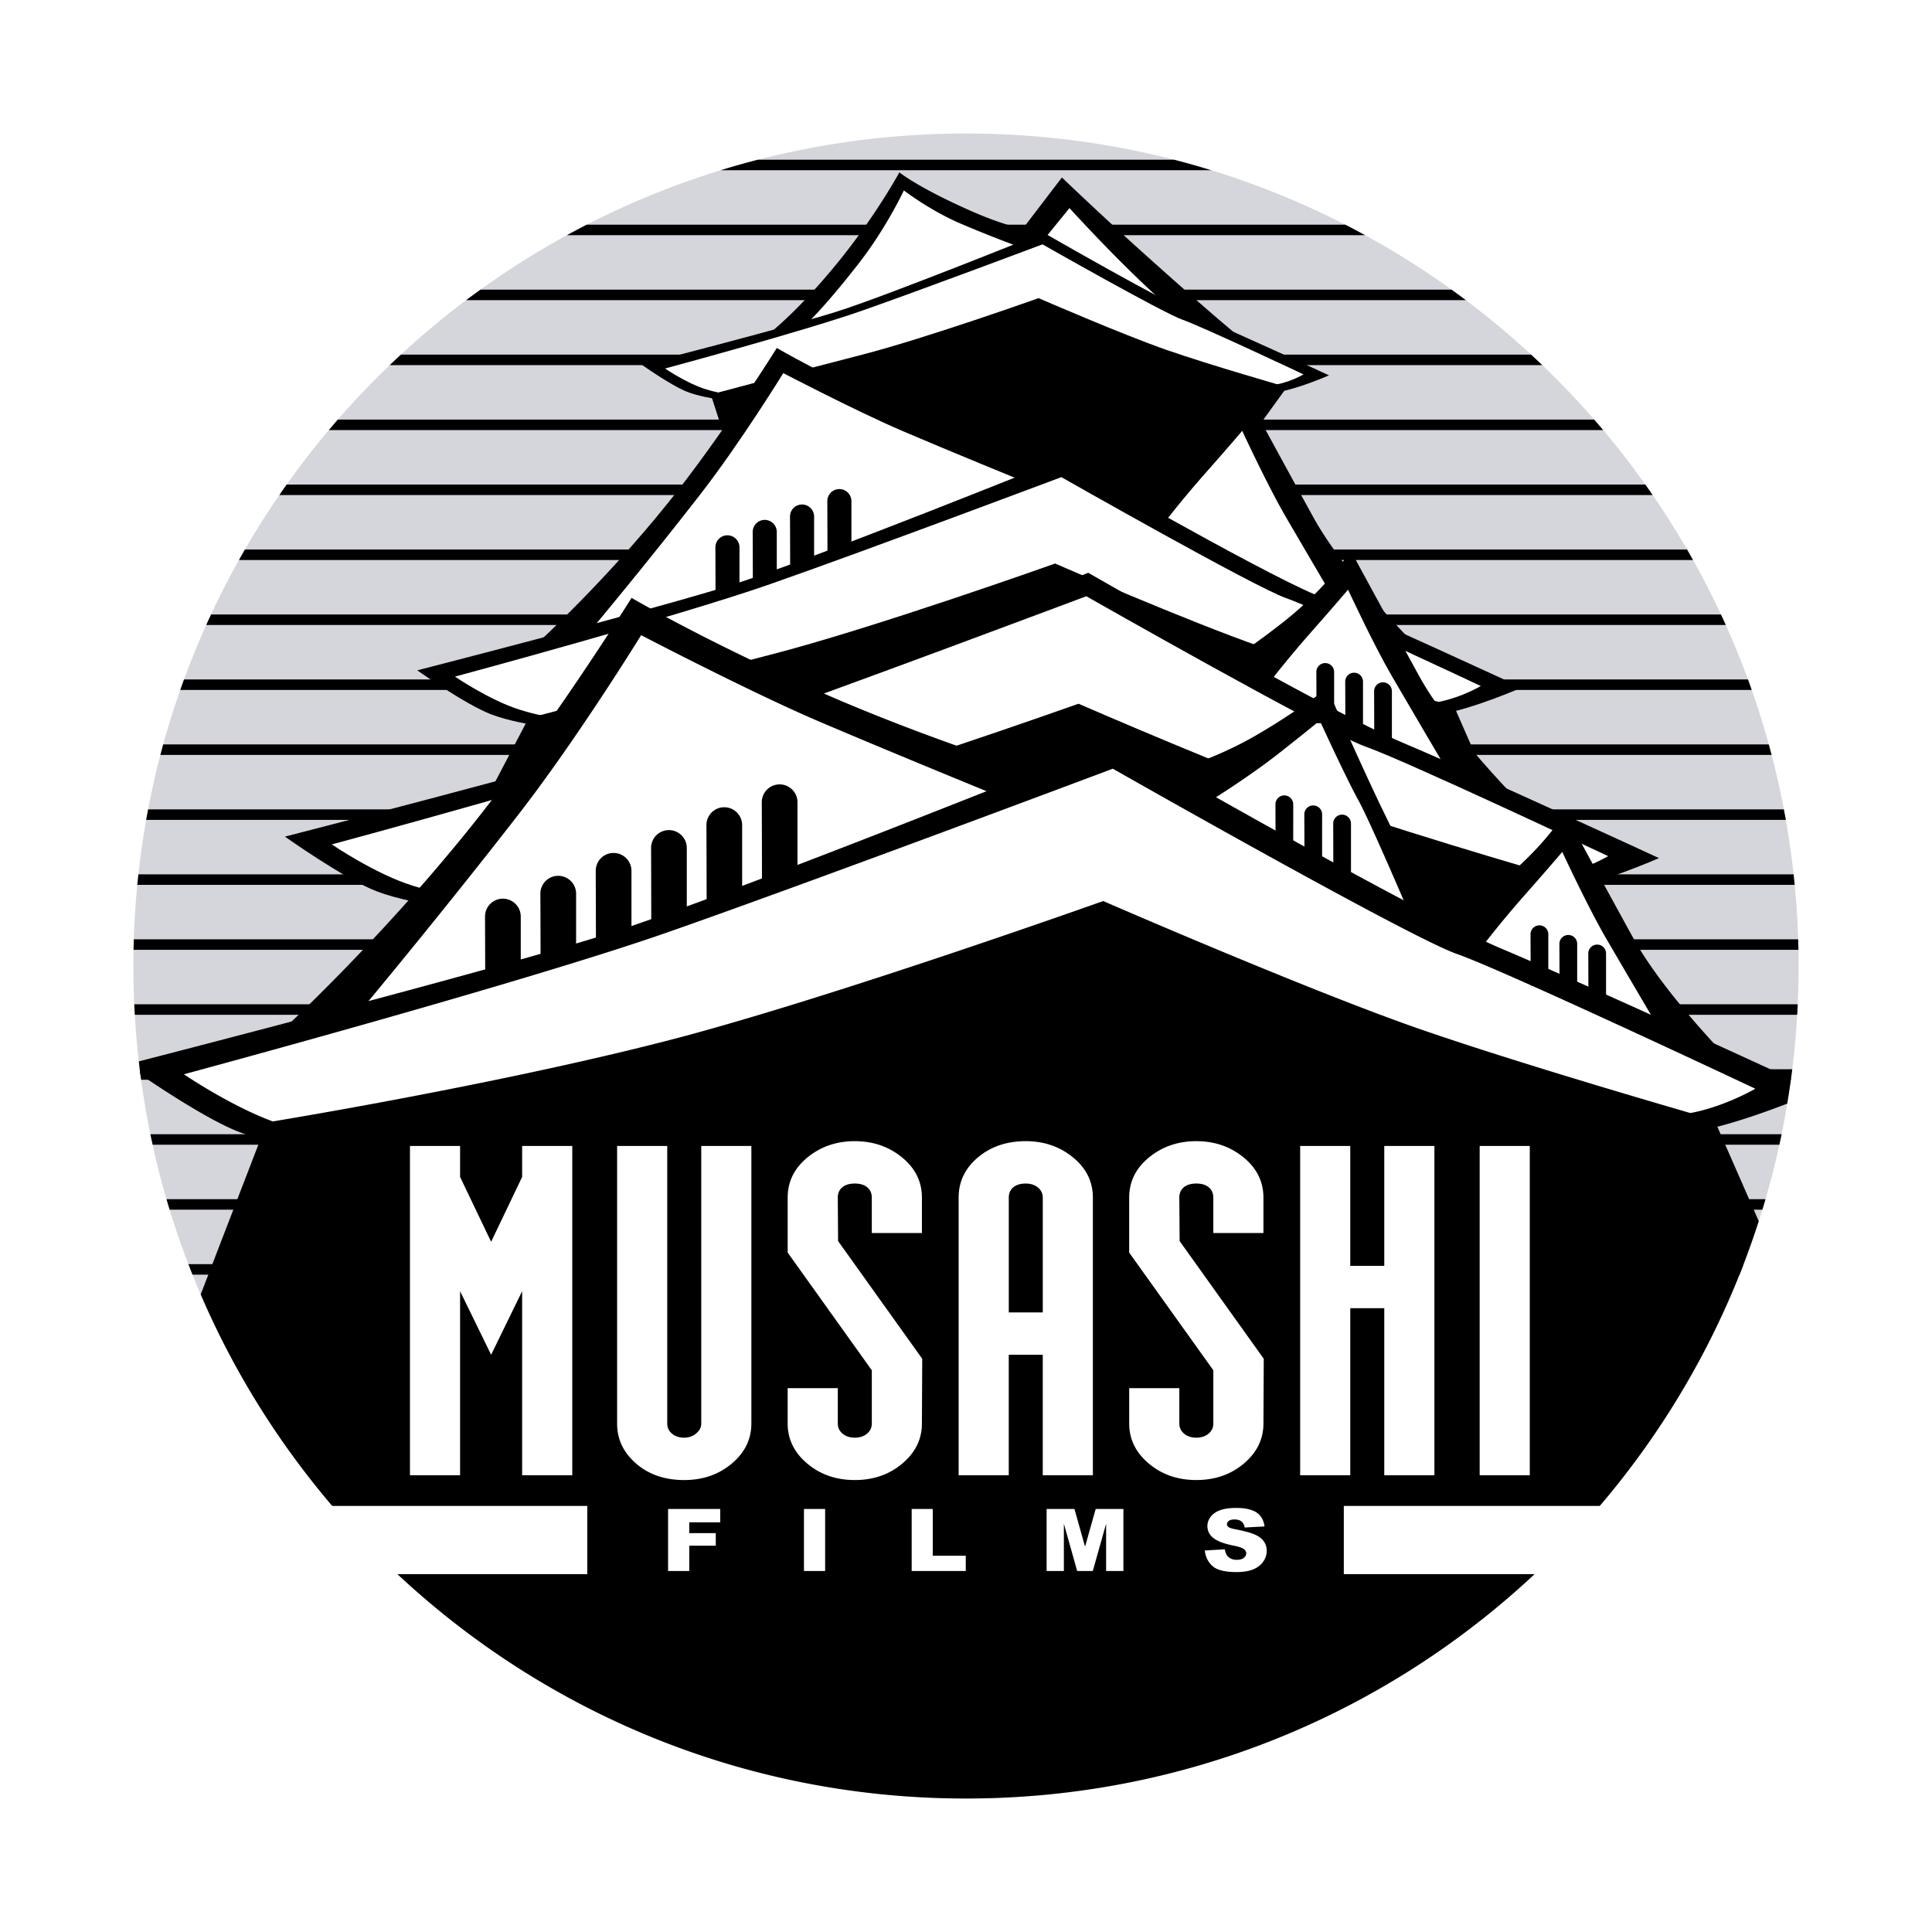
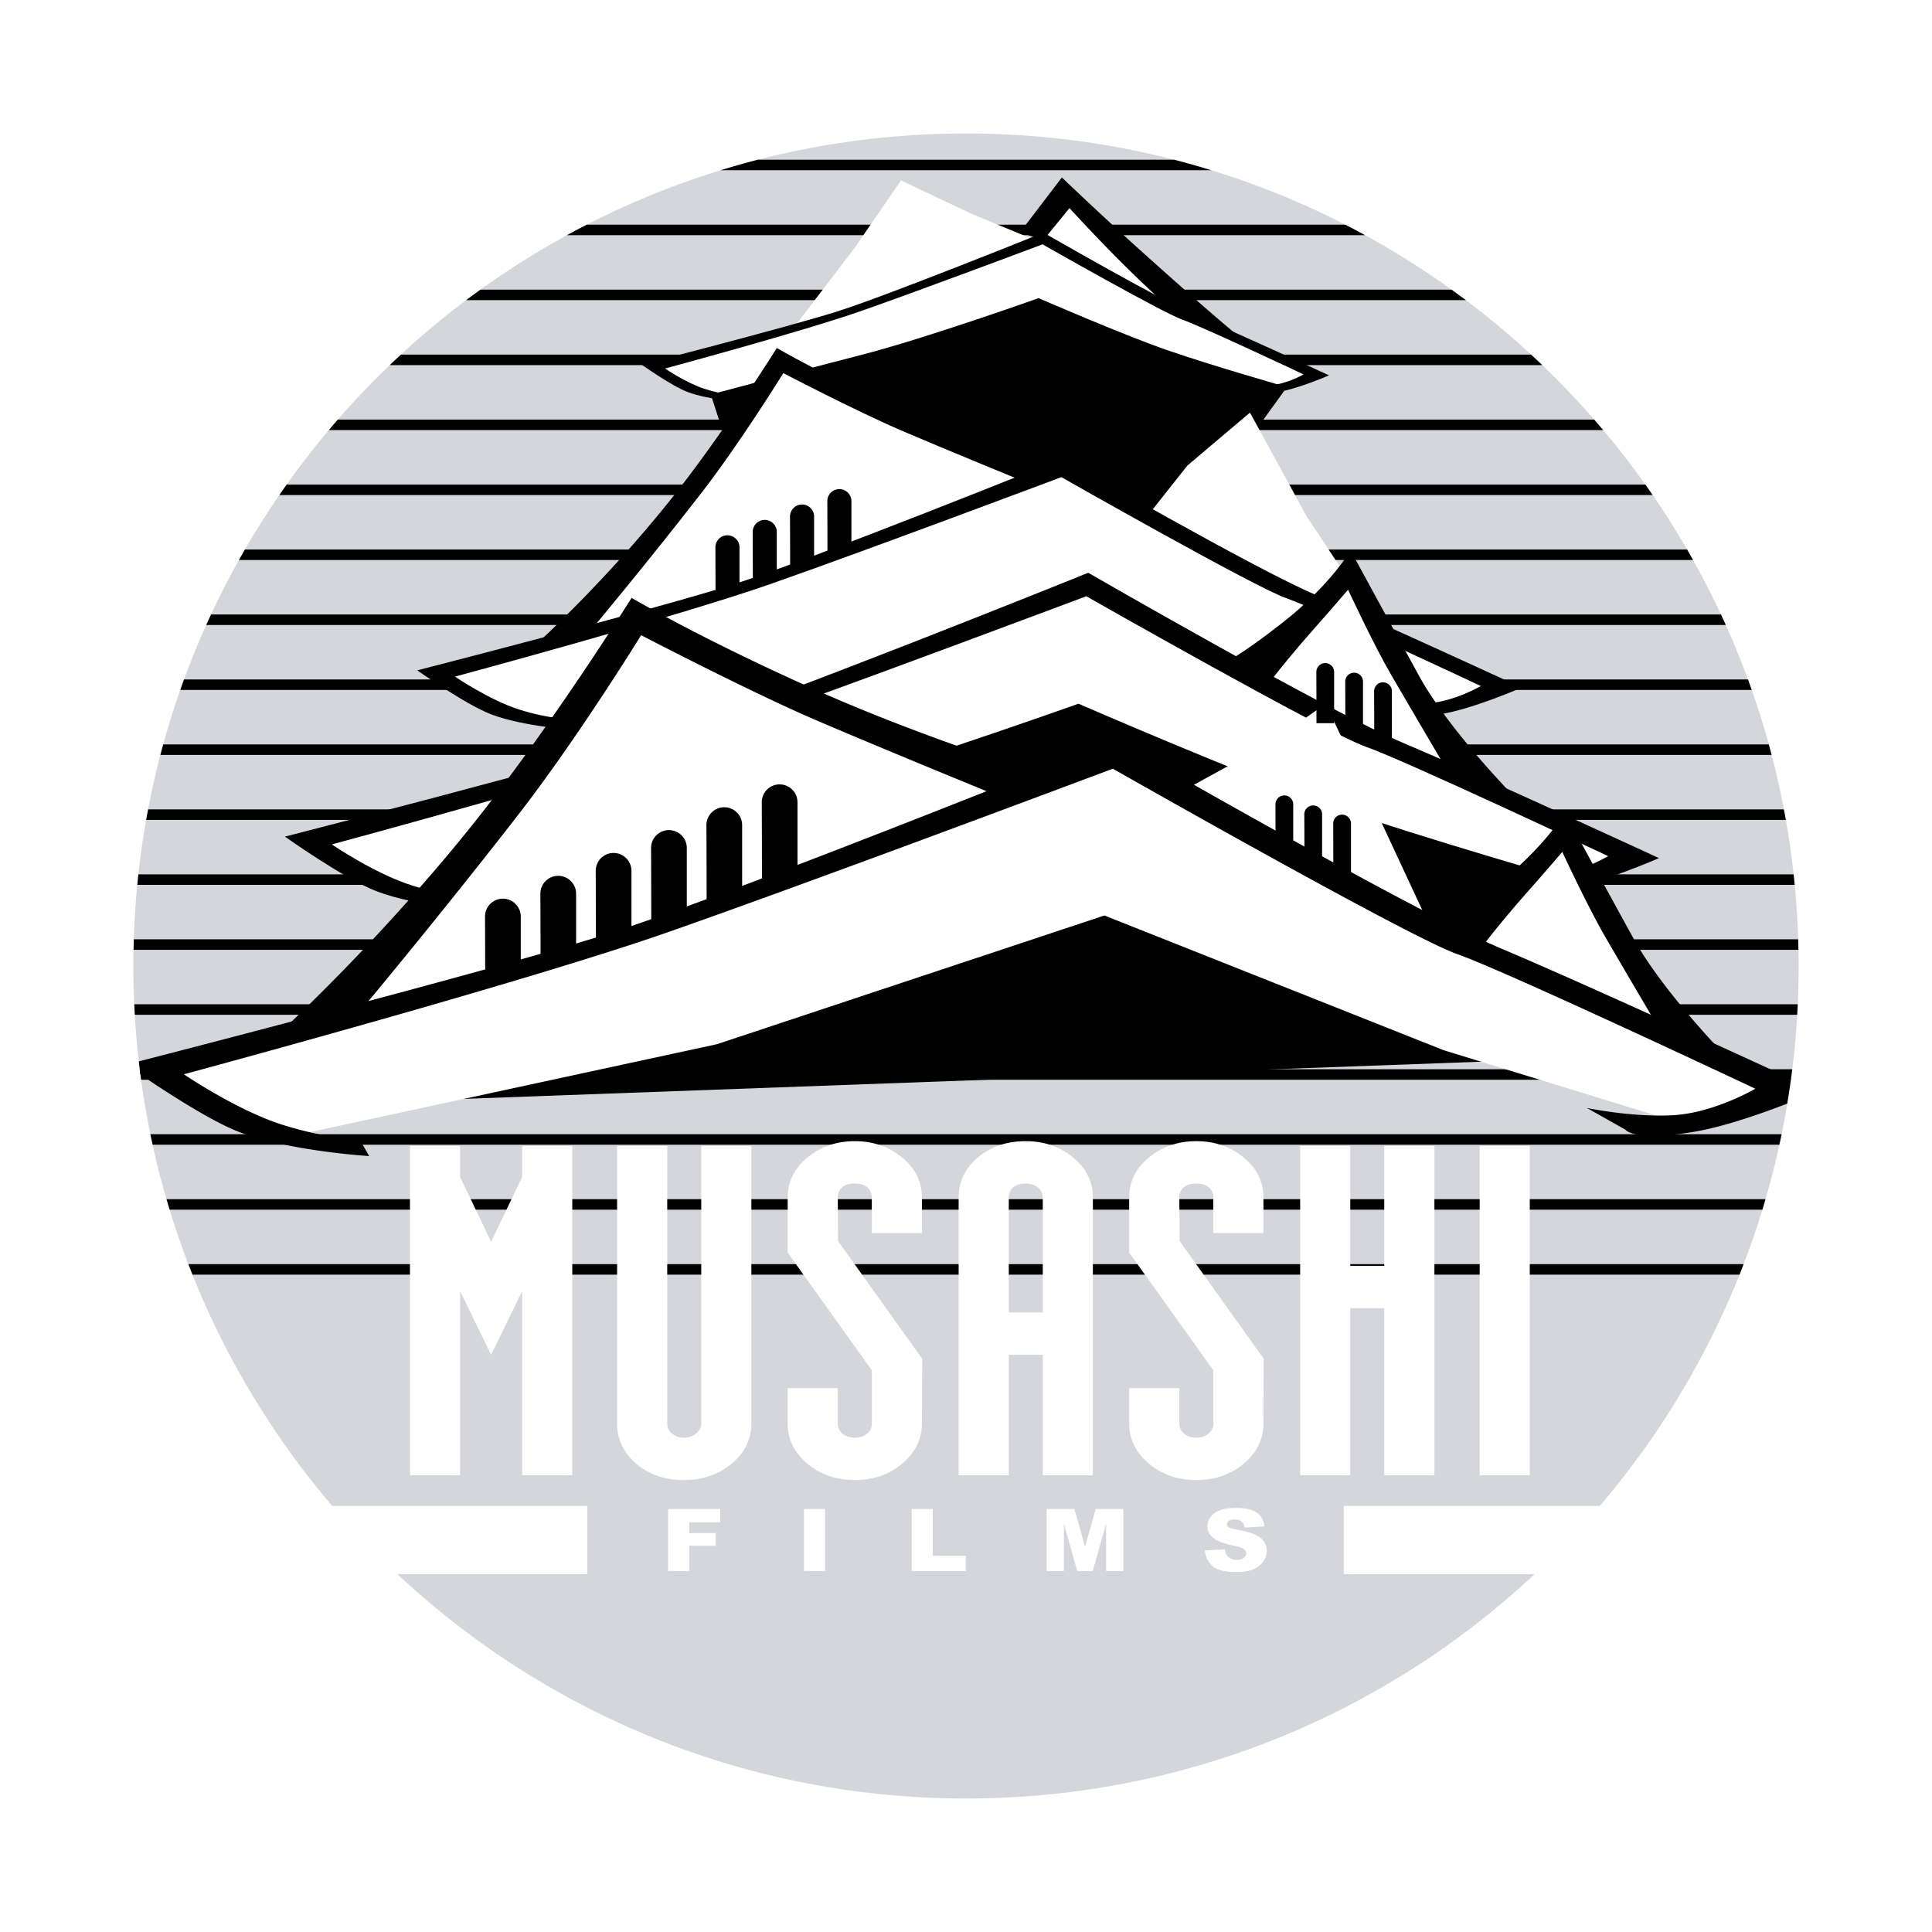
<svg xmlns="http://www.w3.org/2000/svg" width="2500" height="2500" viewBox="0 0 192.756 192.756">
  <path fill-rule="evenodd" clip-rule="evenodd" fill="#fff" d="M0 0h192.756v192.756H0V0z" />
  <path d="M8.504 96.379c0-48.525 39.342-87.86 87.875-87.86 48.532 0 87.874 39.335 87.874 87.86 0 48.523-39.342 87.859-87.874 87.859-48.533 0-87.875-39.336-87.875-87.859z" fill-rule="evenodd" clip-rule="evenodd" fill="#fff" />
  <path d="M13.306 96.379c0-45.873 37.192-83.06 83.073-83.06 45.879 0 83.071 37.187 83.071 83.06 0 45.872-37.191 83.058-83.071 83.058-45.881 0-83.073-37.186-83.073-83.058z" fill-rule="evenodd" clip-rule="evenodd" fill="#d5d6dc" />
  <path d="M75.616 15.935h41.525c1.246.321 2.482.672 3.705 1.049H71.909a81.896 81.896 0 0 1 3.707-1.049zm-62.29 78.83c.007-.35.015-.7.026-1.049h166.05c.012.349.02.699.027 1.049H13.326zm.374-6.482c.034-.351.071-.7.109-1.049h165.138c.037.35.074.699.109 1.049H13.7zm.883-6.482c.062-.351.131-.699.198-1.049h163.194c.068.35.137.698.199 1.049H14.583zm1.419-6.482c.092-.351.188-.7.284-1.049h160.182c.096.349.191.698.285 1.049H16.002zm1.986-6.482c.123-.35.243-.701.371-1.049h156.038c.129.348.248.699.371 1.049H17.988zm2.587-6.481c.158-.352.322-.7.485-1.049h150.636c.164.349.328.697.486 1.049H20.575zm3.267-6.482c.197-.35.392-.701.594-1.049H168.32c.201.348.396.699.594 1.049H23.842zm4.03-6.481c.241-.351.481-.703.728-1.049h135.557c.246.347.486.699.727 1.049H27.872zm4.94-6.482c.296-.351.592-.703.894-1.049h125.345c.301.346.598.698.893 1.049H32.812zm6.072-6.482c.369-.354.743-.702 1.119-1.049h112.751c.375.347.748.695 1.117 1.049H38.884zm7.624-6.482c.472-.355.95-.704 1.43-1.049h96.878c.48.345.959.694 1.432 1.049h-99.74zm10.055-6.481a81.04 81.04 0 0 1 1.976-1.049h75.678c.664.34 1.322.691 1.977 1.049H56.563zm122.796 76.731c-.016.351-.035.7-.055 1.049H13.452a72.15 72.15 0 0 1-.055-1.049h165.962zm-.545 6.482c-.043.351-.092.699-.141 1.049H14.082c-.048-.35-.097-.698-.14-1.049h164.872zm-1.062 6.481c-.07.352-.15.7-.229 1.049H15.231c-.077-.349-.157-.697-.229-1.049h162.75zm-1.609 6.482c-.102.351-.205.701-.312 1.05H16.926c-.107-.349-.21-.699-.312-1.05h159.529zm-2.186 6.482c-.133.35-.27.7-.408 1.049H19.207c-.139-.349-.274-.699-.409-1.049h155.159z" />
  <path fill-rule="evenodd" clip-rule="evenodd" fill="#fff" d="M80.592 33.484l-1.14-1.14 5.821-7.622 4.622-6.721 6.963 3.3 5.943 2.461 3.48-4.621 4.742 4.561 7.143 7.022-14.705-3.962-22.869 6.722z" />
  <path fill-rule="evenodd" clip-rule="evenodd" fill="#fff" d="M72.846 39.836l-2.282-.24-3.423-1.742-1.682-1.26 12.071-3.063 10.33-3.482 9.49-3.603 6.726-2.522 7.928 4.203 11.109 5.104 2.703 1.742 5.586 2.521-2.523.841-5.344 1.261-50.689.24z" />
  <path d="M73.999 48.902l-3.083-9.545s7.918-2.12 15.044-3.955c6.439-1.658 17.658-5.657 17.658-5.657s8.293 3.609 12.779 5.17c4.488 1.56 12 3.706 12 3.706l-9.502 13.138-44.896-2.857z" fill-rule="evenodd" clip-rule="evenodd" />
  <path d="M123.229 38.134s1.854.39 3.512.292 3.316-1.073 3.316-1.073-10.145-4.78-12.096-5.463c-1.953-.683-13.951-7.511-13.951-7.511s-12.195 4.585-18.049 6.633c-5.853 2.049-19.609 5.755-19.609 5.755s2.146 1.463 4 2.048 3.122.585 3.122.585l.39.683s-3.22-.195-5.268-.976c-1.592-.606-4.585-2.731-4.585-2.731s14.439-3.707 19.414-5.268c4.976-1.561 20.683-7.9 20.683-7.9s12 6.925 15.707 8.486c3.707 1.56 12.779 5.754 12.779 5.754s-3.031 1.332-5.072 1.658c-2.439.39-2.732-.097-2.732-.097l-1.561-.875z" fill-rule="evenodd" clip-rule="evenodd" />
  <path fill-rule="evenodd" clip-rule="evenodd" fill="#fff" d="M56.522 65.171l1.681-4.081 11.644-13.203 7.924-12.002 11.164 5.761 16.686 6.962 8.283 3.6 4.563-5.761 6.242-5.281 5.643 10.322 7.921 12.003-18.845-6.721-13.567-5.762-21.968 7.802-27.371 6.361z" />
-   <path d="M101.703 24.64s-2.82-1.028-5.881-2.34c-3.061-1.312-5.643-3.3-5.643-3.3s-1.741 3.721-4.441 7.201c-3.604 4.644-5.462 6.301-5.462 6.301l-3.841 1.021s3.127-2.325 7.383-7.622c3.689-4.591 5.912-8.704 5.912-8.704s1.813 1.483 6.993 3.783c5.178 2.299 7.323 2.1 7.323 2.1l-2.343 1.56zM115.857 52.542s1.857-2.449 4.398-5.326c2.385-2.699 3.682-4.231 3.682-4.231s2.516 5.438 4.373 8.629a1878.14 1878.14 0 0 0 5.326 9.074l6.941 3.005s-6.547-6.64-9.541-12.08c-2.727-4.955-6.848-12.543-6.848-12.543s-1.984 3.435-6.754 7.183c-4.227 3.321-5.977 4.119-5.977 4.119l4.4 2.17z" fill-rule="evenodd" clip-rule="evenodd" />
  <path fill-rule="evenodd" clip-rule="evenodd" fill="#fff" d="M55.813 72.428l-3.666-.386-5.501-2.797-2.701-2.026 19.394-4.92 16.596-5.595 15.245-5.788 10.806-4.052 12.737 6.753 17.851 8.199 4.342 2.798 8.973 4.052-4.053 1.351-8.588 2.025-81.435.386z" />
-   <path d="M43.981 88.347l8.744-16.681s12.722-3.406 24.171-6.354c10.345-2.664 28.37-9.089 28.37-9.089s13.322 5.798 20.533 8.306c7.209 2.507 19.279 5.955 19.279 5.955l6.111 13.947-107.208 3.916z" fill-rule="evenodd" clip-rule="evenodd" />
  <path d="M136.771 69.699s2.977.627 5.641.47c2.666-.156 5.33-1.724 5.33-1.724s-16.301-7.679-19.436-8.775-22.414-12.066-22.414-12.066S86.3 54.969 76.896 58.26c-9.404 3.291-31.504 9.246-31.504 9.246s3.448 2.35 6.426 3.291c2.978.94 5.016.94 5.016.94l.627 1.097s-5.172-.313-8.464-1.567c-2.558-.974-7.367-4.388-7.367-4.388s23.198-5.955 31.191-8.462c7.994-2.507 33.23-12.693 33.23-12.693s19.277 11.126 25.234 13.633c5.955 2.507 20.531 9.246 20.531 9.246s-4.869 2.139-8.15 2.664c-3.918.627-4.387-.157-4.387-.157l-2.508-1.411z" fill-rule="evenodd" clip-rule="evenodd" />
  <path fill-rule="evenodd" clip-rule="evenodd" fill="#fff" d="M46.073 90.38l-4.561-.48-6.843-3.481-3.361-2.52 24.129-6.122 20.648-6.961 18.967-7.202 13.444-5.041 15.848 8.402 5.162-4.201 5.16-5.521 5.043 9.722 6.842 10.202 5.402 3.48 11.164 5.042-5.041 1.68-10.685 2.52-101.318.481z" />
  <path d="M31.352 110.18L42.23 89.424s15.828-4.237 30.073-7.905C85.173 78.204 107.6 70.21 107.6 70.21s16.576 7.214 25.545 10.334c8.971 3.12 23.986 7.409 23.986 7.409l7.605 17.353-133.384 4.874z" fill-rule="evenodd" clip-rule="evenodd" />
  <path d="M146.795 86.978s3.707.78 7.021.585 6.631-2.145 6.631-2.145-20.281-9.554-24.182-10.918-27.887-15.013-27.887-15.013-24.375 9.163-36.075 13.258c-11.701 4.094-39.197 11.503-39.197 11.503s4.29 2.925 7.996 4.095c3.705 1.17 6.24 1.17 6.24 1.17l.78 1.364s-6.435-.39-10.53-1.949c-3.183-1.212-9.166-5.459-9.166-5.459S57.287 76.06 67.233 72.94c9.945-3.119 41.341-15.793 41.341-15.793S132.56 70.991 139.97 74.11c7.41 3.12 25.547 11.504 25.547 11.504s-6.061 2.661-10.141 3.314c-4.875.78-5.461-.195-5.461-.195l-3.12-1.755z" fill-rule="evenodd" clip-rule="evenodd" />
  <path fill-rule="evenodd" clip-rule="evenodd" fill="#fff" d="M28.192 113.542l-6.603-3.001-5.882-3.841 17.767-4.921L51.12 79.575l12.365-17.764 14.646 7.082 23.408 9.601 9.484-2.761 7.082 3.121 8.524-4.681 5.642-3.96 4.682 9.962 5.643 12.122 2.761 1.201 5.762-4.921 5.162-5.162 4.922 9.723 6.963 10.801 9.604 4.801-9.124 3.602-24.609-7.562-33.853-13.443-38.656 12.843-43.336 9.362z" />
-   <path d="M20.024 129.143l6.607-17.16s22.438-3.646 39.976-8.163c15.846-4.081 43.456-13.923 43.456-13.923s20.408 8.882 31.453 12.723c11.043 3.842 29.531 9.122 29.531 9.122l4.424 10.092c-10.752 33.419-42.094 57.604-79.092 57.604-34.243-.001-63.642-20.716-76.355-50.295zM120.508 80.055s3.955-2.445 6.963-4.801c2.834-2.22 4.201-3.361 4.201-3.361s2.641 5.762 3.84 7.922c1.201 2.161 5.283 11.763 5.283 11.763l3.361 1.681s-4.049-7.967-6.406-12.864c-2.145-4.459-5.326-11.708-5.326-11.708s-3.863 2.851-7.475 4.888c-4.682 2.641-9.604 3.841-9.604 3.841l5.163 2.639zM152.701 93.209a.887.887 0 1 1 1.774 0v5.112h-1.762c0-2.687-.012-5.112-.012-5.112zM155.582 94.17a.886.886 0 1 1 1.774 0v5.112h-1.762c0-2.687-.012-5.112-.012-5.112zM158.463 95.129a.886.886 0 1 1 1.774 0v5.112h-1.762c0-2.686-.012-5.112-.012-5.112z" fill-rule="evenodd" clip-rule="evenodd" />
  <path d="M127.252 80.247c0-.491.393-.889.885-.889.49 0 .889.397.889.889l-.002 5.112h-1.762c0-2.688-.01-5.112-.01-5.112zM130.131 81.206a.889.889 0 0 1 1.776 0l-.002 5.113h-1.76c0-2.687-.014-5.113-.014-5.113zM133.014 82.167c0-.491.393-.889.885-.889a.89.89 0 0 1 .889.889v5.113h-1.762c-.001-2.688-.012-5.113-.012-5.113zM147.789 94.551s1.857-2.449 4.4-5.326c2.383-2.699 3.68-4.231 3.68-4.231s2.518 5.438 4.373 8.629a2079.38 2079.38 0 0 0 5.326 9.074l6.941 3.006s-6.545-6.641-9.539-12.08c-2.729-4.955-6.848-12.543-6.848-12.543s-1.986 3.434-6.756 7.182c-4.227 3.321-5.977 4.12-5.977 4.12l4.4 2.169zM99.973 79.572S88.23 74.776 81.502 71.89s-17.536-8.518-17.536-8.518-6.305 10.241-12.241 17.891c-7.922 10.209-15.843 19.682-15.843 19.682l-8.042 2.149s9.713-8.876 19.068-20.518C55.017 72.484 63.011 59.65 63.011 59.65s7.105 4.179 18.491 9.234 23.029 8.538 23.029 8.538l-4.558 2.15z" fill-rule="evenodd" clip-rule="evenodd" />
  <path d="M158.322 110.541s4.561.961 8.643.721c4.082-.241 8.164-2.641 8.164-2.641s-24.971-11.763-29.771-13.443c-4.803-1.68-34.334-18.484-34.334-18.484S81.012 87.977 66.606 93.017c-14.406 5.042-48.259 14.164-48.259 14.164s5.282 3.602 9.844 5.041c4.562 1.44 7.683 1.44 7.683 1.44l.96 1.68s-7.923-.479-12.964-2.4c-2.851-1.085-7.526-4.148-9.862-5.737-.057-.436-.106-.872-.156-1.31 6.43-1.659 35.644-9.228 46.512-12.637 12.245-3.841 50.9-19.444 50.9-19.444s29.531 17.043 38.654 20.884c7.188 3.026 22.564 10.072 28.771 12.927a78.083 78.083 0 0 1-.377 2.482c-2.627 1.017-6.453 2.358-9.426 2.834-6.004.96-6.725-.239-6.725-.239l-3.839-2.161z" fill-rule="evenodd" clip-rule="evenodd" />
  <path d="M48.391 91.447a1.78 1.78 0 0 1 1.779-1.786c.986 0 1.786.8 1.786 1.786v5.354l-3.545 1.166c-.007-3.713-.02-6.52-.02-6.52zM53.913 89.167c0-.987.792-1.786 1.779-1.786s1.786.799 1.786 1.786v5.82l-3.544 1.165c-.006-3.942-.021-6.985-.021-6.985zM59.436 86.886c0-.987.792-1.786 1.778-1.786s1.787.799 1.787 1.786v6.286l-3.543 1.165c-.007-4.166-.022-7.451-.022-7.451zM64.958 84.606c0-.987.792-1.786 1.778-1.786.987 0 1.786.799 1.786 1.786v6.75l-3.543 1.165c-.005-4.383-.021-7.915-.021-7.915zM70.48 82.325c0-.986.792-1.786 1.778-1.786s1.786.799 1.786 1.786v7.216l-3.542 1.165c-.004-4.596-.022-8.381-.022-8.381zM76.002 80.045c0-.987.792-1.786 1.778-1.786.987 0 1.786.799 1.786 1.786v7.681l-3.542 1.165a2432.49 2432.49 0 0 0-.022-8.846zM131.332 67.043a.886.886 0 1 1 1.774 0v5.112h-1.762c0-2.686-.012-5.112-.012-5.112zM134.213 68.004a.887.887 0 1 1 1.774 0v5.112h-1.762c0-2.687-.012-5.112-.012-5.112zM137.096 68.964c0-.491.393-.889.883-.889a.89.89 0 0 1 .891.889v5.112h-1.762c-.001-2.687-.012-5.112-.012-5.112z" fill-rule="evenodd" clip-rule="evenodd" />
  <path d="M126.416 68.388s1.855-2.448 4.398-5.326c2.385-2.698 3.682-4.231 3.682-4.231s2.516 5.438 4.373 8.629c2.154 3.704 5.326 9.074 5.326 9.074l6.939 3.005s-6.545-6.64-9.539-12.079c-2.727-4.955-6.848-12.544-6.848-12.544s-1.984 3.435-6.754 7.182c-4.227 3.321-5.977 4.12-5.977 4.12l4.4 2.17zM102.418 48.147s-7.916-3.233-12.45-5.178c-4.535-1.945-11.82-5.742-11.82-5.742s-4.25 6.903-8.251 12.06c-5.34 6.882-10.68 13.267-10.68 13.267l-5.42 1.449s6.547-5.983 12.853-13.831c5.466-6.803 10.854-15.454 10.854-15.454s4.79 2.818 12.464 6.225c7.675 3.407 15.522 5.754 15.522 5.754l-3.072 1.45z" fill-rule="evenodd" clip-rule="evenodd" />
  <path d="M71.375 54.612c0-.665.534-1.204 1.199-1.204s1.204.539 1.204 1.204v3.923l-2.389.785c-.005-2.656-.014-4.708-.014-4.708zM75.097 53.075c0-.665.534-1.204 1.199-1.204s1.204.539 1.204 1.204v4.237l-2.388.785c-.005-2.807-.015-5.022-.015-5.022zM78.819 51.538a1.2 1.2 0 0 1 1.199-1.204c.666 0 1.205.539 1.205 1.204v4.551l-2.389.785c-.003-2.955-.015-5.336-.015-5.336zM82.542 50c0-.665.534-1.204 1.199-1.204s1.204.539 1.204 1.204v4.865l-2.388.784c-.003-3.097-.015-5.649-.015-5.649zM104.061 24.002l2.641-3.241s2.432 2.67 5.043 5.281c3.602 3.601 5.281 4.921 5.281 4.921l6.482 2.521s-2.4-1.921-9.482-8.282c-4.209-3.779-8.082-7.497-8.082-7.497l-4.164 5.457 2.281.84z" fill-rule="evenodd" clip-rule="evenodd" />
  <path d="M165.967 150.247h-31.895v6.805h26.031a87.962 87.962 0 0 0 5.864-6.805zM32.823 157.052h25.771v-6.805H26.958a87.975 87.975 0 0 0 5.865 6.805zM66.654 150.55h5.205v1.331h-3.092v1.08h2.646v1.253h-2.646v2.523h-2.113v-6.187zM80.211 150.55h2.113v6.187h-2.113v-6.187zM90.959 150.55h2.103v4.667h3.292v1.52h-5.395v-6.187zM104.42 150.55h2.777l1.059 3.765 1.06-3.765h2.766v6.187h-1.725v-4.716l-1.328 4.716h-1.56l-1.326-4.716v4.716h-1.723v-6.187zM120.207 154.69l1.998-.113c.043.294.131.518.264.672.217.249.527.374.93.374.301 0 .531-.064.693-.192.164-.128.244-.275.244-.444 0-.161-.076-.304-.23-.431-.152-.126-.512-.246-1.074-.358-.924-.188-1.58-.438-1.973-.75-.396-.312-.596-.71-.596-1.192 0-.318.102-.618.305-.9s.508-.505.916-.666c.406-.161.965-.242 1.674-.242.871 0 1.535.147 1.99.441.457.294.729.764.816 1.405l-1.98.106c-.053-.281-.162-.485-.332-.613-.168-.127-.402-.19-.699-.19-.244 0-.428.047-.553.141-.123.095-.186.209-.186.344 0 .099.051.188.15.267.098.081.332.157.703.228.918.18 1.578.362 1.975.546.398.185.688.413.869.686.182.273.271.578.271.917 0 .396-.121.762-.363 1.097-.24.336-.578.589-1.012.763-.434.173-.979.259-1.639.259-1.158 0-1.959-.202-2.406-.607a2.328 2.328 0 0 1-.755-1.548zM45.903 114.331v3.093l3.096 6.468 3.095-6.468v-3.093h5.001v32.857h-5.001v-18.365l-3.095 6.341-3.096-6.341v18.365h-5.001v-32.857h5.001zM61.57 114.331h5.001v27.699c0 .407.16.743.48 1.009.32.267.726.399 1.216.399.452 0 .849-.141 1.188-.423.338-.282.509-.61.509-.985v-27.699h5v27.7c0 1.563-.651 2.894-1.954 3.989-1.302 1.096-2.884 1.644-4.744 1.644-1.935 0-3.534-.548-4.8-1.644-1.265-1.096-1.897-2.426-1.897-3.989v-27.7h.001zM78.588 138.497h5v3.529c0 .408.16.746.481 1.012.32.268.726.4 1.216.4.489 0 .895-.133 1.216-.4.32-.266.48-.604.48-1.011v-5.313l-8.394-11.742v-5.488c0-1.594.66-2.932 1.981-4.011s2.893-1.618 4.716-1.618 3.395.541 4.716 1.622c1.321 1.082 1.981 2.421 1.981 4.019v3.526H86.98v-3.528c0-.439-.151-.784-.453-1.035-.301-.252-.716-.377-1.244-.377s-.943.124-1.245.373c-.301.25-.452.592-.452 1.027l.031 4.341 8.394 11.743-.031 6.449c0 1.57-.651 2.904-1.954 4.002-1.302 1.099-2.883 1.647-4.744 1.647s-3.442-.548-4.744-1.646c-1.302-1.096-1.953-2.428-1.953-3.995v-3.526h.003zM104.037 135.164h-3.393v12.024h-5.001v-27.7c0-1.597.642-2.934 1.925-4.014 1.283-1.079 2.875-1.62 4.771-1.62 1.824 0 3.396.541 4.717 1.62 1.32 1.08 1.98 2.417 1.98 4.014v27.7h-5v-12.024h.001zm-3.392-4.226h3.393V119.49c0-.406-.16-.743-.48-1.01-.322-.266-.727-.398-1.217-.398-.527 0-.943.125-1.244.376-.301.25-.451.594-.451 1.032v11.448h-.001zM112.66 138.497h5.002v3.529c0 .408.16.746.48 1.012.32.268.725.4 1.217.4.488 0 .895-.133 1.215-.4.32-.266.48-.604.48-1.011v-5.313l-8.395-11.742v-5.488c0-1.594.662-2.932 1.982-4.011s2.893-1.618 4.717-1.618c1.822 0 3.395.541 4.715 1.622 1.32 1.082 1.98 2.421 1.98 4.019v3.526h-5v-3.528c0-.439-.15-.784-.453-1.035-.301-.252-.717-.377-1.242-.377-.529 0-.943.124-1.246.373-.301.25-.451.592-.451 1.027l.031 4.341 8.393 11.743-.031 6.449c0 1.57-.65 2.904-1.953 4.002-1.301 1.099-2.883 1.647-4.742 1.647-1.861 0-3.443-.548-4.744-1.646-1.303-1.096-1.955-2.428-1.955-3.995v-3.526zM134.717 114.331v11.964h3.392v-11.964h5.002v32.857h-5.002v-16.667h-3.392v16.667h-5v-32.857h5zM147.627 114.331h5v32.857h-5v-32.857z" fill-rule="evenodd" clip-rule="evenodd" fill="#fff" />
</svg>